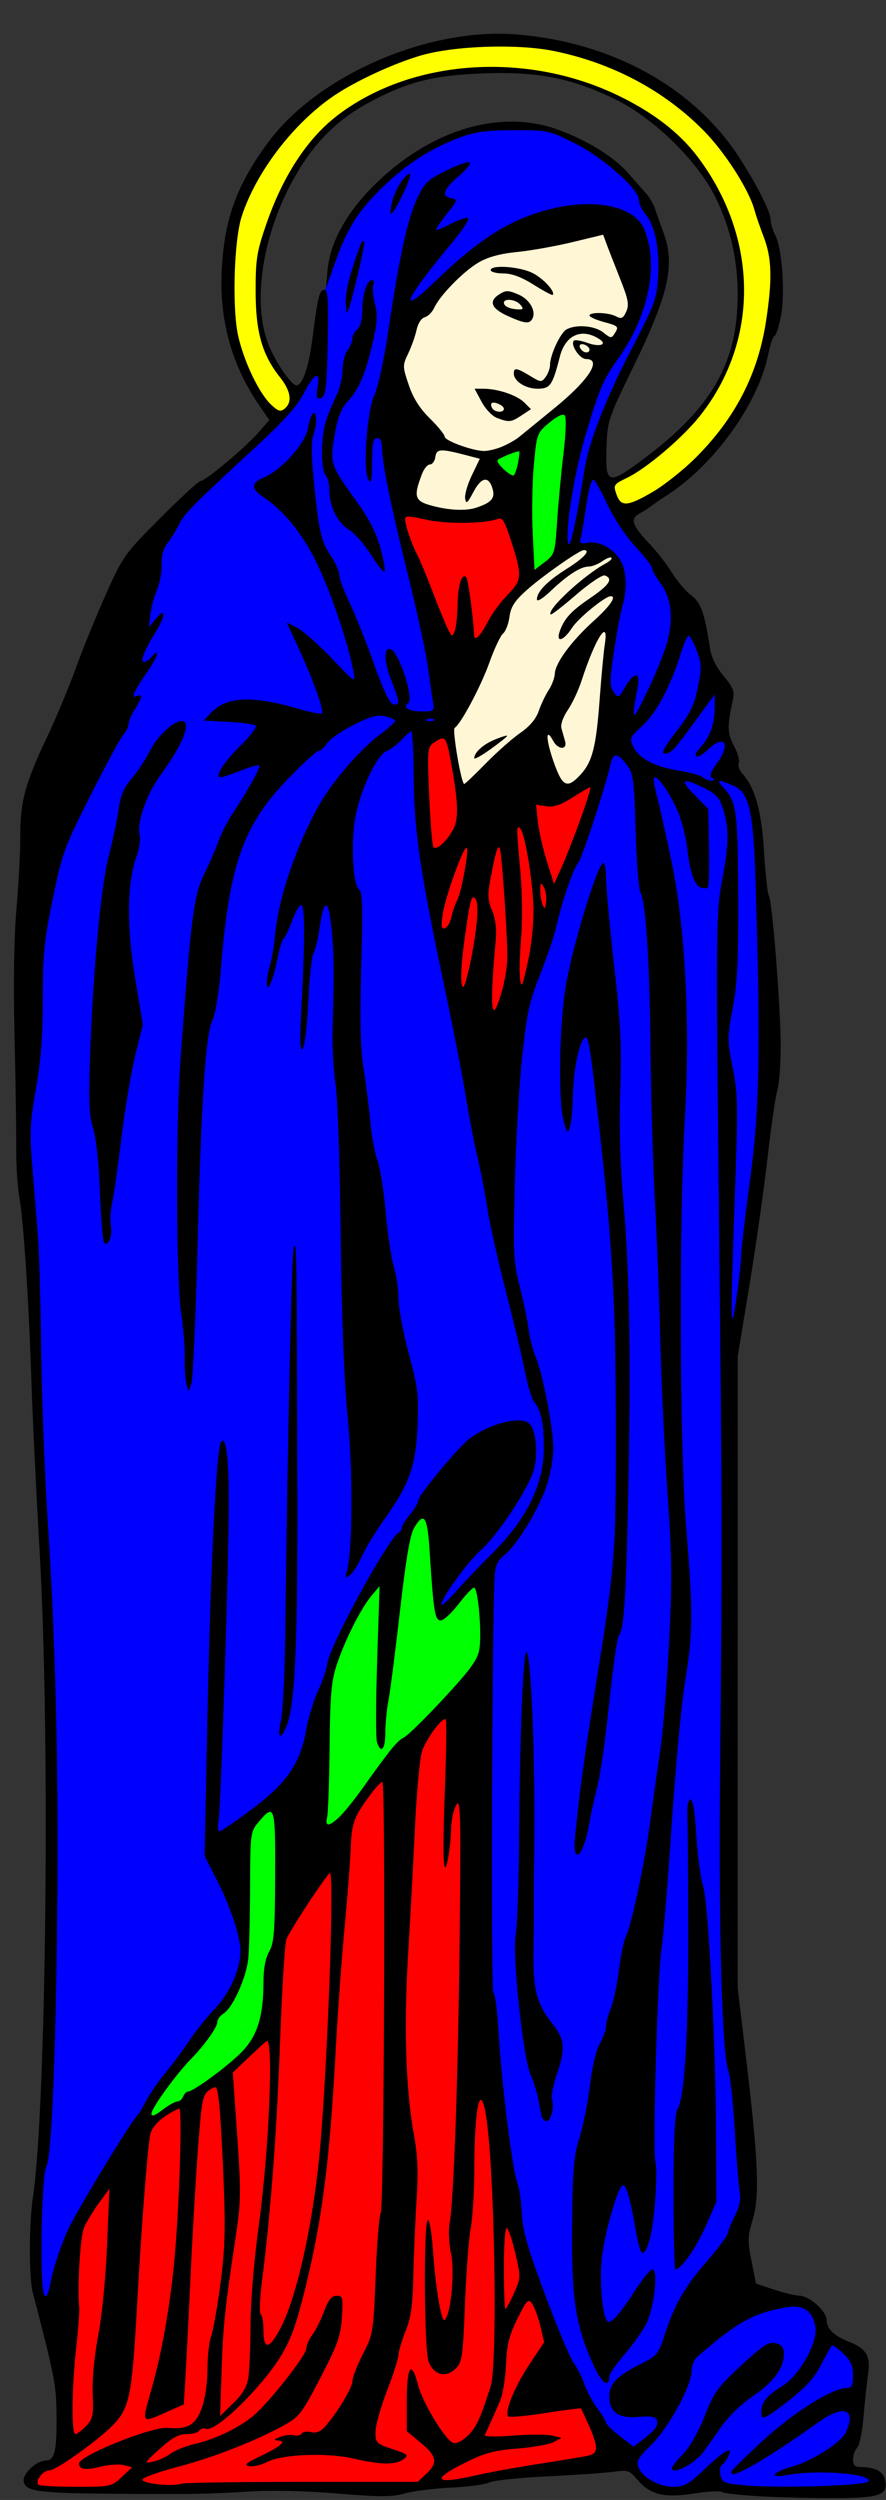
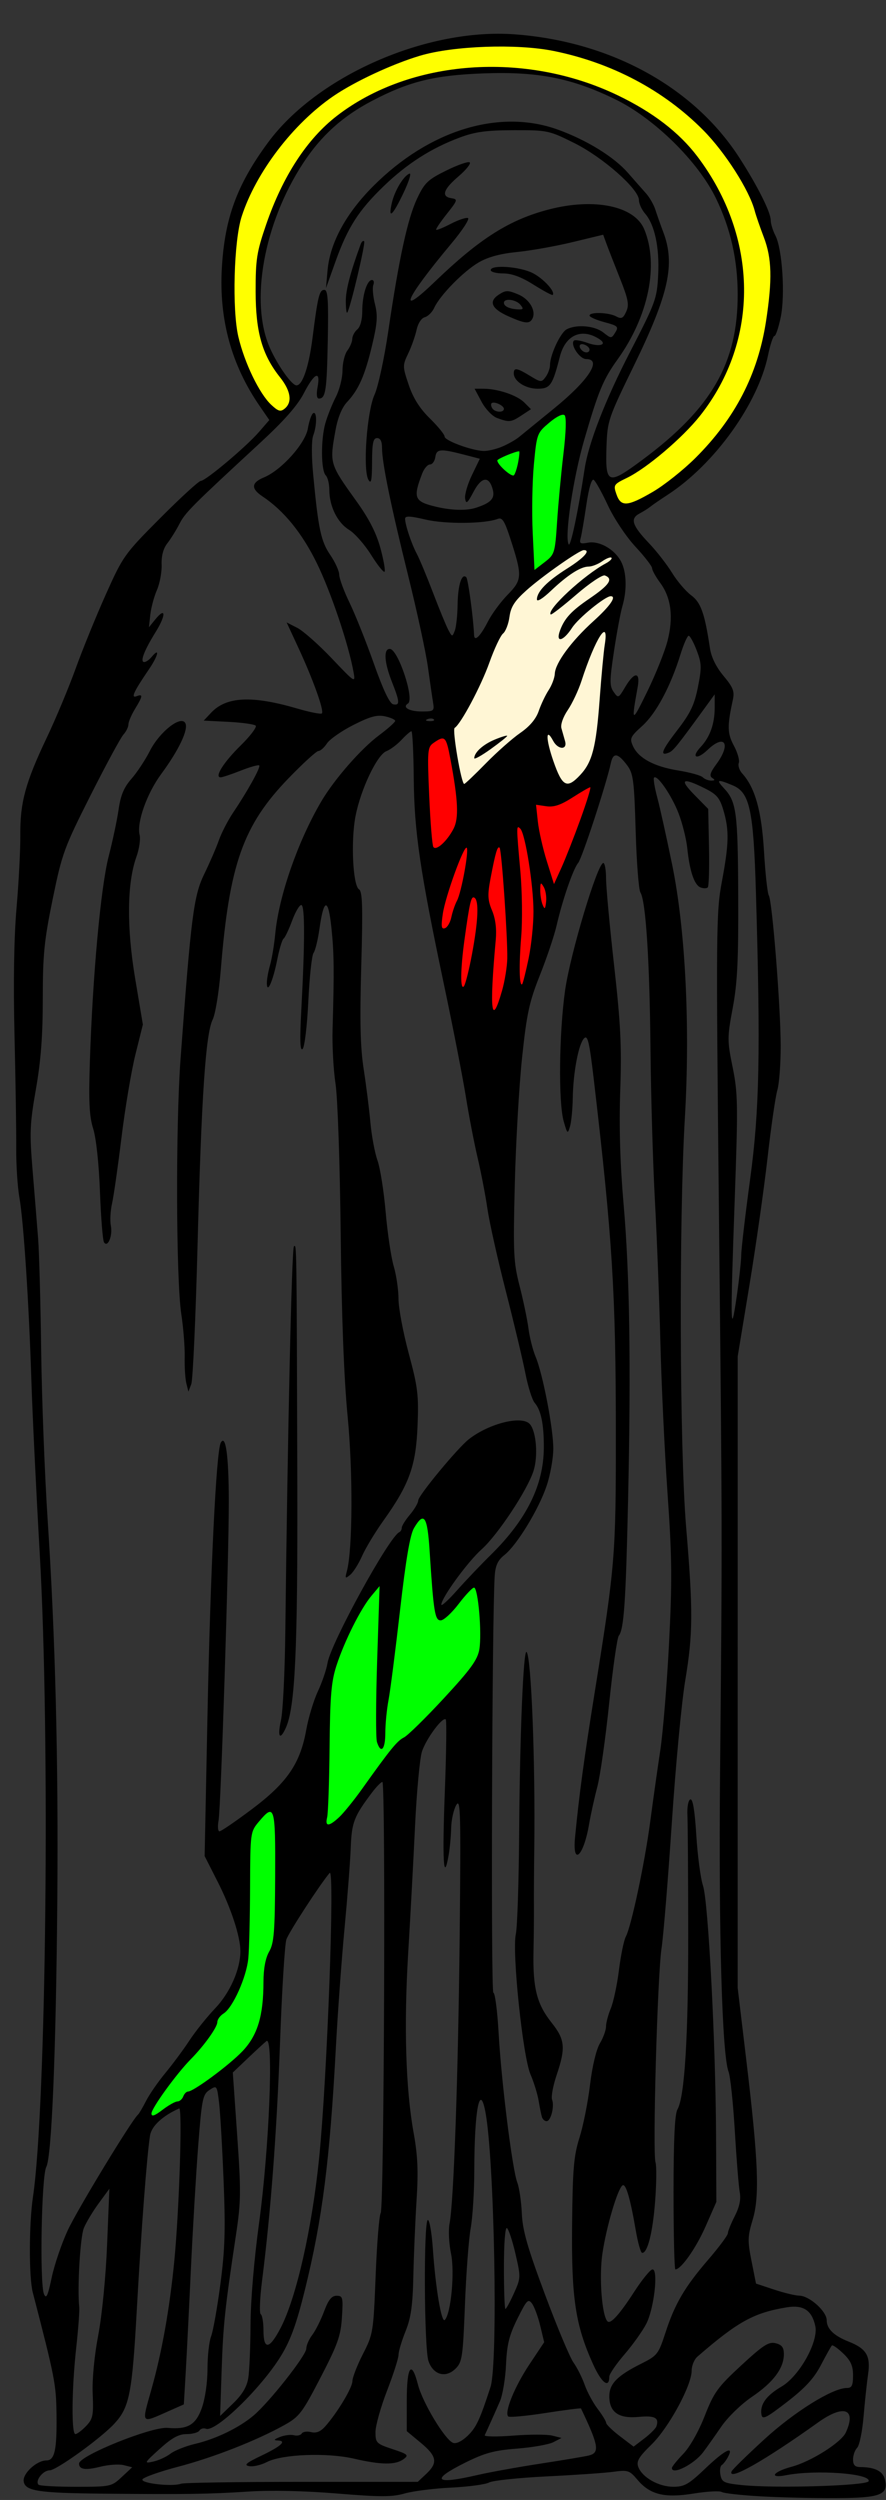
<svg xmlns="http://www.w3.org/2000/svg" version="1.1" viewBox="0 0 269 759">
  <rect x="0" y="0" width="269" height="759" fill="#333333" stroke="none" />
-   <path d="m145.85 510.67-14.633 12.964-17.064 16.716-13.18 18.771-9.114 16.275-5.9 12.251-2.215 14.044-1.418 14.042-8.083 7.772-7.411 8.208-10.056 6.612-6.425 3.086-9.928 5.856-14.033 22.023-9.129 32.487 2.48 23.572-1.611 19.358-3.635 4.253-5.461 3.614 0.93 2.496 6.941 1.011 26.123-0.207 32.343-0.864 35.946 0.418 30.263-1.725 25.862-3.84 20.354-3.496-10.959-18.26-10.018-23.816-9.157-22.273-4.868-17.688-5.253-45.227-1.122-49.027-0.579-41.553z" fill="#f00" />
  <path d="m135.59 222.15 3.159 12.584 2.393 8.659 25.655-1.833 14.874-6.843-2.433 10.44-9.585 25.979-8.681 27.291-5.659 15.531-12.205-1.243-6.265-15.891-4.56-17.324-4.841-26.498 0.536-17.647v-10.39z" fill="#f00" />
-   <path d="m120.57 154.41 6.412 20.18 7.824 29.94 10.689-5.588 5.1-7.838 5.029-9.078 4.656-7.428-3.037-19.934-6.644-0.784-9.415 2.945-10.612-1.38z" fill="#f00" />
  <path d="m132.41 457.32 0.552 28.033 0.028 5.905 11.417-11.227 2.458 5.52 0.892 18.049-12.227 15.469-18.891 19.032-10.425 12.747-16.991 22.466-5.164 17.471-1.731 18.566-2.816 9.933-6.807 6.884-8.055 6.524-7.41 4.967-8.639 4.588-6.14 2.819 1.38-5.099 6.848-9.468 11.578-14.713 5.415-7.341 3.983-6.111 2.588-7.084-1.155-12.857 0.137-27.015 9.799-7.863 9.623-8.348 3.911-16.704 4.236-14.239 2.725-9.744 7.288-14.357 6.84-9.222 7.67-14.04z" fill="#0f0" />
-   <path d="m182 68.812-30.777 5.828-15.968 10.236-14.445 18.744 3.125 31.318-0.176 20.704 15.594 1.592 15.037-3.55-2.332-5.976-4.582-6.929 5.41-3.532 18.718-13.348 8.618-8.502 5.663-8.383 7.066-10.862-1.141-14.789z" fill="#fff6d5" />
  <path d="m135.72 220.95 3.496 14.838 1.341 6.031s15.979-14.266 16.805-14.652c0.827-0.386 6.706 4.572 6.706 4.572l5.247 9.372 10.134-4.434 4.338-10.379 0.359-19.026 1.591-16.8 2.282-8.139 0.193-7.523-1.388-5.378-2.755-2.395-5.018-0.955-4.369 0.034-6 4.379-7.717 5.251-5.823 5.866-4.537 8.917-6.303 16.006-6.119 10.102-2.524 5.143z" fill="#fff6d5" />
-   <path d="m133.73 482.62-1.067 4.934 1.92 2.08 7.334-7.19 4.35-3.534 2.219 9.817-0.911 41.479-0.378 27.744-0.098 35.409 2.906 31.782 3.979 30.367 5.58 33.017 9.437 21.808 12.52 25.628 7.263 8.651 4.215 5.634 6.224 5.128 7.952 0.984 9.885-1.672 3.954 1.183 2.978 0.657 34.879 0.61 7.651-2.369-0.555-2.914-5.237-1.999-4.981-1.49 2.747-9.009 2.158-14.19-0.787-9.184-5.812-4.983-5.395-4.509-1.099-4.698-3.531-2.803-4.978-0.522-13.904-3.389 0.438-17.392 1.671-21.078-1.845-25.356-2.639-25.127-0.775-26.674 0.545-19.678-0.159-39.182-0.061-28.773-0.49-49.202 0.16-19.983 0.671-18.409 3.096-10.239 5.363-43.992 2.126-28.921-0.711-41.32-1.719-23.381-1.75-11.135-2.994-6.345-4.624-4.633 0.355-2.79-0.768-7.849-1.589-6.948-1.116-8.189-3.99-8.137-5.058-17.439-7.409 22.801-7.605 13.497-9.416 8.779-2.636 10.956-6.316 18.636-6.115 16.346-5.79 14.587-7.902 20.818-15.94 0.016-7.517-26.231-4.374-32.888-0.648-24.946 6.271-3.752-0.357-11.581-6.76-30.341-7.564-30.382-1.175-22.568 3.655-23.868 9.466-14.075 16.054-12.559 19.636-6.444 16.602-1.809 8.425 6.181 2.58 15.601-6.389 15.099-8.252 13.412-6.157 16.877-1.946 16.897-1.251 14.073 3.794 0.428 3.439-0.689 6.04 1.569 2.753 1.195 1.69 7.693-0.805 10.792-1.8 10.178-2.006 11.974 3.129 8.021 5.129 2.122 3.385-3.192 6.728-16.272 3.827-11.618-1.346-8.539-7.317-11.083-11.896-18.037-3.653-10.931 1.226-7.676 4.835-14.735 4.474-9.175 5.249-9.307 3.043-9.496 1.533-9.273-4.66-16.401-5.249-7.705-9.118-8.416-11.654-6.49-7.968-2.501-9.028-0.619-9.903 1.396-8.873 3.309-8.892 4.463-6.01 4.599-6.793 6.373-4.527 4.867-4.827 6.853-2.252 6.143-2.151 5.685-0.614 4.143-1.438 4.508-3.028 20.123-3.659 8.626-3.135 4.239-4.324 5.138-22.104 19.651-12.446 12.804-9.433 34.224-10.419 34.622-13.288 27.645-7.371 38.036 0.114 31.341-1.5 18.105 1.033 20.894 2.516 31.831 0.432 31.081 2.157 33.894 1.42 40.523 0.502 32.428 0.388 40.121-0.656 34.238-1.604 41.448-1.257 8.862-1.635 21.56 1.458 18.409 3.221 4.199 3.77-16.158 4.177-12.406 9.524-15.371 11.537-19.864 5.171-7.748 6.219-7.342 12.18-16.43 4.526-7.97 1.798-6.199-0.374-6.285-0.711-28.153 3.25-8.285 6.104-4.545 9.893-8.571 6.56-27.109 2.298-8.097 5.407-12.823 8.066-11.005 8.846-15.012 3.78-6.355 3.232-0.114 1.544 9.664z" fill="#00f" stroke-width="2.891" />
  <path d="m147.5 139.87 6.369 8.377 5.721 20.152 0.109 7.991 5.447-3.18 6.291-4.954-1.048-11.107 5.916-35.667-5.768 2.607-6.431 5.749-5.596 5.388z" fill="#0f0" stroke-width="2.891" />
  <path d="m87.983 116.53 1.448 4.16-1.49 3.8-4.389 2.071-3.11-3.247-7.442-12.133-2.766-12.123-1.554-13.251 2.158-15.907 3.428-11.902 7.454-11.524 7.129-9.164 13.886-10.62 7.728-4.508 10.296-4.239 14.885-4.794 14.176-0.883 17.973 1.486 11.225 3.58 15.486 5.648 12.117 8.325 14.786 14.64 9.602 16.845 4.295 13.442 0.222 13.29-1.577 10.79-2.909 11.366-10.098 17.782-7.749 10.166-11.8 9.128-10.8 7.766-4.26-4.346-1.714-4.645 3.321-2.439 12.593-8.506 7.269-6.541 7.24-8.853 4.715-7.321 1.769-5.451 2.677-9.127 0.655-9.693-0.696-11.741-4.016-14.236-11.792-18.547-8.866-8.241-9.43-5.605-6.002-3.047-8.277-3.185-7.187-1.846-14.655-1.967-11.528 0.509-9.456 1.138-9.563 2.229-9.01 3.741-8.145 4.664-8.902 7.244-5.584 7.324-4.149 7.22-4.133 9.157-3.249 9.258-1.311 7.945-0.477 6.712 0.179 7.547 1.752 8.1 2.992 6.717 3.533 5.435z" fill="#ff0" stroke-width="2.891" />
  <path d="m230.89 757.9c-5.834-0.331-11.129-0.925-11.768-1.32s-4.473-0.183-8.522 0.47c-8.862 1.43-13.252 0.347-17.09-4.214-2.373-2.82-2.882-2.987-7.283-2.389-2.602 0.354-11.706 0.984-20.231 1.4s-16.4 1.248-17.5 1.847-6.275 1.298-11.5 1.552-11.581 1.055-14.124 1.782c-3.825 1.093-7.37 1.095-20.5 0.015-9.824-0.808-20.069-1.036-26.876-0.597-12.164 0.784-18.922 0.883-44 0.641-19.994-0.193-23.874-0.793-24.304-3.756-0.343-2.365 3.96-6.328 6.872-6.328 2.546 0 3.232-3.098 3.097-13.983-0.114-9.171-0.505-11.178-7.208-37.017-1.196-4.609-1.166-20.819 0.053-29 4.051-27.179 5.245-139.77 2.07-195.17-1.082-18.884-2.223-42.434-2.535-52.334-0.753-23.91-2.366-48.616-3.648-55.903-0.572-3.247-1.006-9.997-0.966-15s-0.194-20.347-0.519-34.097c-0.384-16.233-0.167-29.897 0.621-38.965 0.667-7.681 1.179-17.581 1.137-22-0.093-9.86 1.557-15.938 8.019-29.535 2.744-5.775 6.694-15.225 8.777-21 2.083-5.775 6.204-15.9 9.158-22.5 5.234-11.694 5.657-12.287 16.571-23.25 6.16-6.188 11.688-11.25 12.284-11.25 1.456 0 13.742-10.333 17.659-14.853l3.136-3.618-2.948-4.285c-8.547-12.423-12.335-26.206-11.472-41.744 0.845-15.218 4.594-25.435 14.031-38.24 14.917-20.242 48.143-34.809 74.886-32.833 29.158 2.155 54.381 16.003 68.199 37.442 5.517 8.561 9.532 16.557 9.532 18.984 0 1.055 0.639 3.151 1.421 4.657 2.097 4.043 3.01 18.097 1.613 24.828-0.647 3.115-1.504 5.663-1.905 5.663-0.401 0-1.264 2.589-1.917 5.754-3.06 14.814-16.263 33.191-30.519 42.478-2.306 1.502-4.671 3.129-5.256 3.615-0.585 0.486-2.069 1.421-3.298 2.079-2.903 1.554-2.231 3.601 2.984 9.083 2.242 2.357 5.356 6.366 6.921 8.909 1.565 2.543 4.17 5.604 5.788 6.8 2.955 2.185 4.138 5.507 5.711 16.045 0.413 2.763 1.866 5.735 4.132 8.447 2.915 3.49 3.385 4.69 2.833 7.237-1.749 8.053-1.7 10.202 0.315 13.962 1.119 2.088 1.787 4.442 1.484 5.231-0.303 0.789 0.162 2.221 1.033 3.184 3.927 4.339 5.888 11.352 6.622 23.682 0.399 6.699 1.056 12.716 1.462 13.372 1.053 1.703 3.586 33.766 3.605 45.623 9e-3 5.5-0.45 11.575-1.021 13.5-0.57 1.925-1.911 11.19-2.979 20.59s-3.542 26.787-5.496 38.64l-3.553 21.551-0.012 191.72 2.627 22c3.656 30.611 4.081 41.307 1.926 48.427-1.531 5.057-1.569 6.396-0.35 12.522l1.365 6.859 5.481 1.818c3.015 1 6.459 1.831 7.655 1.846 3.074 0.04 8.327 4.747 8.327 7.462 0 2.605 2.163 4.708 6.678 6.493 5.356 2.117 6.688 4.33 5.898 9.799-0.379 2.626-1.003 8.466-1.385 12.977-0.382 4.511-1.257 8.764-1.943 9.45-0.685 0.686-1.247 2.283-1.247 3.548 0 1.714 0.573 2.304 2.25 2.314 4.365 0.026 6.773 1.229 7.391 3.691 1.189 4.736-1.246 5.675-14.869 5.739-6.749 0.032-17.045-0.214-22.878-0.545zm-193.93-5.862 3.173-2.964-2.588-0.649c-1.423-0.357-4.627-0.136-7.119 0.491-4.482 1.129-6.428 0.839-6.428-0.958 0-2.393 22.043-11.278 26.897-10.841 6.069 0.547 8.557-0.899 10.379-6.029 1.01-2.844 1.724-7.774 1.724-11.905 0-3.878 0.493-8.318 1.096-9.866 0.603-1.548 1.869-8.665 2.813-15.815 1.391-10.532 1.576-16.512 0.976-31.5-0.407-10.175-1.029-20.852-1.382-23.728-0.631-5.143-0.677-5.204-2.884-3.758-2.063 1.352-2.338 2.694-3.427 16.728-0.651 8.392-1.657 25.383-2.236 37.758s-1.297 26.66-1.597 31.744l-0.545 9.244-4.318 1.91c-8.931 3.95-8.57 4.39-5.467-6.667 3.155-11.24 5.481-24.324 6.885-38.732 1.509-15.484 2.514-46.823 1.487-46.368-5.019 2.225-8.393 5.352-8.845 8.199-0.952 5.996-2.642 28.217-4.009 52.739-1.436 25.745-2.233 29.797-6.845 34.784-4.088 4.42-17.569 14.146-19.608 14.146-2.054 0-4.548 3.212-3.392 4.369 0.347 0.347 5.459 0.631 11.359 0.631 10.51 0 10.792-0.06 13.901-2.964zm54.71 1.462 35.172-2e-3 2.578-2.422c3.591-3.373 3.239-5.359-1.672-9.436l-4.25-3.528v-9.215c0-10.486 1.435-12.573 3.393-4.933 1.407 5.49 8.192 16.75 10.664 17.699 0.941 0.361 2.69-0.482 4.401-2.12 2.633-2.523 3.717-4.83 6.965-14.822 2.336-7.186 1.201-68.878-1.536-83.464-1.726-9.203-3.362-0.63-3.385 17.746-8e-3 6.325-0.501 14.2-1.095 17.5s-1.379 13.75-1.744 23.223c-0.61 15.832-0.838 17.397-2.823 19.381-2.989 2.988-6.776 1.956-8.241-2.247-1.343-3.852-1.515-42.857-0.19-42.857 0.501 0 1.182 3.938 1.513 8.75 0.824 11.954 2.615 22.613 3.628 21.593 1.875-1.889 3.056-14.507 1.886-20.145-0.63-3.037-0.832-7.136-0.447-9.109 1.285-6.596 2.639-45.17 3.076-87.588 0.383-37.205 0.265-41.715-1.031-39.5-0.805 1.375-1.505 4.525-1.556 7-0.051 2.475-0.416 6.3-0.811 8.5-1.499 8.356-1.906 1.244-1.114-19.48 0.452-11.814 0.58-21.714 0.286-22-0.938-0.913-5.97 5.877-7.223 9.747-0.665 2.053-1.614 12.282-2.109 22.732s-1.43 27.775-2.078 38.5c-1.33 22.033-0.748 41.248 1.649 54.5 1.253 6.925 1.46 11.651 0.898 20.5-0.402 6.325-0.842 16.675-0.978 23-0.193 8.983-0.713 12.657-2.373 16.787-1.169 2.908-2.125 6.125-2.125 7.15 0 1.024-1.575 5.941-3.5 10.925s-3.5 10.618-3.5 12.52c0 3.276 0.271 3.547 5.172 5.175 4.746 1.577 5.019 1.83 3.309 3.08-2.427 1.775-6.805 1.722-15.002-0.179-8.159-1.892-21.833-1.362-26.451 1.027-1.74 0.9-4.145 1.463-5.346 1.251-1.723-0.304-0.977-0.961 3.549-3.125 6.193-2.962 7.945-4.575 5.078-4.675-1.342-0.047-1.167-0.32 0.677-1.055 1.367-0.545 3.279-0.784 4.249-0.53 0.97 0.254 2.038 0.017 2.373-0.526 0.336-0.543 1.616-0.735 2.845-0.426 1.54 0.387 2.855-0.132 4.229-1.669 3.683-4.119 8.317-11.812 8.317-13.809 0-1.088 1.431-4.778 3.181-8.2 3.106-6.075 3.197-6.637 3.872-23.86 0.38-9.701 1.073-18.251 1.539-19 1.03-1.654 1.531-130.86 0.507-130.86-0.398 0-1.821 1.454-3.161 3.232-5.464 7.243-6.153 9.033-6.446 16.724-0.158 4.149-1.008 15.194-1.89 24.544-0.881 9.35-2.06 25.55-2.619 36-1.846 34.493-4.108 52.217-9.404 73.685-2.549 10.332-4.32 15.233-7.228 20-5.954 9.763-19.887 23.314-22.816 22.19-0.733-0.281-1.63-0.031-1.993 0.557-0.363 0.587-2.108 1.068-3.878 1.068-2.412 0-4.464 1.128-8.191 4.505-4.747 4.3-4.837 4.475-1.973 3.848 1.65-0.361 4.018-1.445 5.262-2.408s4.619-2.306 7.5-2.984c6.308-1.486 13.289-4.87 17.696-8.578 4.784-4.025 16.043-18.305 16.043-20.348 0-0.971 0.816-2.838 1.813-4.15 0.997-1.312 2.609-4.522 3.583-7.135 1.315-3.53 2.292-4.75 3.803-4.75 1.88 0 2.002 0.494 1.617 6.547-0.358 5.628-1.268 8.191-6.477 18.25-5.561 10.739-6.463 11.928-10.95 14.43-8.483 4.731-21.521 9.847-32.333 12.688-5.744 1.509-10.611 3.246-10.815 3.86-0.404 1.212 9.146 2.253 11.758 1.282 0.825-0.307 17.327-0.559 36.672-0.56zm122.41-3.998c5.947-5.672 8.881-7.175 6.944-3.556-0.572 1.069-1.428 2.184-1.901 2.476-0.473 0.292-0.649 1.637-0.391 2.987 0.421 2.201 1.106 2.52 6.616 3.082 10.231 1.043 37.922 0.19 38.378-1.182 0.784-2.358-16.089-3.577-25.118-1.815-5.312 1.036-3.935-1.063 1.679-2.559 5.953-1.587 15.14-7.391 16.531-10.445 3.286-7.212-0.64-8.609-8.464-3.011-16.264 11.636-27.482 17.983-26.24 14.845 0.209-0.528 4.655-4.882 9.88-9.675 9.19-8.43 20.783-15.647 25.134-15.647 1.495 0 1.866-0.758 1.866-3.813 0-2.928-0.694-4.478-2.99-6.677-1.644-1.575-3.193-2.66-3.443-2.411-0.249 0.249-1.74 2.916-3.312 5.927-2.127 4.072-4.767 6.946-10.307 11.221-6.405 4.942-7.492 5.474-7.761 3.802-0.489-3.038 1.477-5.767 6.108-8.481 5.436-3.186 11.278-13.678 10.242-18.396-1.053-4.793-3.675-6.491-8.725-5.651-9.965 1.659-14.786 4.324-27.062 14.963-0.963 0.834-1.75 2.75-1.75 4.258 0 4.519-6.961 17.325-12.197 22.438-3.883 3.792-4.643 5.08-4.01 6.79 1.172 3.169 6.191 6.016 10.617 6.024 3.377 6e-3 4.695-0.742 9.676-5.493zm-10.085-0.208c0-0.389 1.537-2.302 3.416-4.25 2.02-2.094 4.695-6.812 6.545-11.542 2.816-7.2 3.925-8.735 11.092-15.356 6.704-6.193 8.357-7.257 10.455-6.731 1.896 0.476 2.491 1.278 2.488 3.356-6e-3 4.232-3.215 8.522-9.629 12.873-3.318 2.251-7.388 6.197-9.367 9.084-1.925 2.808-4.4 6.302-5.5 7.766-2.767 3.681-9.5 7.083-9.5 4.8zm-59 2.126c3.575-0.831 12.125-2.377 19-3.436s13.512-2.171 14.75-2.473c3.407-0.83 3.051-3-2.344-14.291-0.074-0.155-4.936 0.467-10.806 1.381s-10.952 1.381-11.296 1.038c-1.231-1.231 1.936-9.022 6.388-15.717l4.533-6.816-1.192-4.971c-0.656-2.734-1.776-5.769-2.489-6.744-1.165-1.593-1.616-1.131-4.429 4.54-2.508 5.055-3.201 7.841-3.475 13.98-0.189 4.217-1.022 9.225-1.85 11.129-1.421 3.266-3.747 8.451-4.617 10.296-0.216 0.459 3.679 0.515 8.655 0.126s10.314-0.388 11.861 2e-3l2.812 0.71-2.5 1.286c-1.375 0.707-6.325 1.583-11 1.945-6.949 0.539-9.823 1.317-15.75 4.265-10.72 5.332-9.274 6.778 3.75 3.75zm54.294-14.742c0.918-2.624-0.461-3.366-5.371-2.895-6.068 0.583-8.923-1.421-8.923-6.262 0-3.786 2.413-6.255 9.659-9.88 4.914-2.458 5.263-2.902 7.364-9.36 2.876-8.844 5.846-13.913 13.063-22.298 3.253-3.78 5.915-7.365 5.915-7.967 0-0.602 0.942-2.94 2.093-5.196 1.421-2.786 1.906-5.099 1.511-7.21-0.32-1.71-0.995-10.083-1.5-18.608-0.506-8.525-1.362-16.64-1.904-18.033-1.964-5.052-3.028-42.375-2.579-90.467 0.679-72.622 0.678-72.682-0.342-170.5-0.895-85.802-0.849-91.008 0.889-100.29 2.17-11.585 2.258-15.674 0.471-21.715-1.123-3.794-2.022-4.844-5.735-6.691-6.769-3.368-7.745-2.742-3.1 1.991l4.22 4.3 0.238 11.604c0.131 6.382-0.035 11.883-0.369 12.224-0.334 0.341-1.325 0.344-2.202 8e-3 -1.876-0.72-3.308-4.971-4.026-11.946-0.283-2.756-1.461-7.481-2.617-10.5-2.084-5.442-6.492-11.879-7.468-10.904-0.279 0.279 0.152 2.962 0.957 5.961 0.806 2.999 2.848 12.204 4.539 20.454 4.034 19.684 5.502 48.984 3.857 77-1.805 30.747-1.592 100.41 0.38 124 2.15 25.732 2.109 32.417-0.292 46.887-1.085 6.538-2.904 25.888-4.042 43-1.138 17.112-2.543 34.263-3.122 38.113-1.244 8.272-2.761 62.103-1.832 65 0.353 1.1 0.298 6.443-0.122 11.873-0.732 9.472-2.277 15.627-3.923 15.627-0.427 0-1.295-3.038-1.93-6.75-1.668-9.755-3.02-14.387-4.02-13.769-1.48 0.914-4.936 12.601-6.129 20.724-1.046 7.117-0.161 18.87 1.549 20.579 0.925 0.925 3.652-2.093 8.095-8.962 2.427-3.752 4.934-6.822 5.571-6.822 1.838 0 0.465 11.947-1.9 16.529-1.127 2.184-4.112 6.37-6.633 9.302s-4.583 5.943-4.583 6.691c0 3.755-2.345 1.991-4.914-3.696-5.378-11.907-6.609-20.06-6.387-42.326 0.169-17.014 0.505-20.97 2.249-26.5 1.128-3.575 2.564-10.775 3.192-16 0.679-5.651 1.895-10.763 3.001-12.618 1.022-1.715 1.859-4.022 1.859-5.128s0.652-3.571 1.45-5.479c0.797-1.908 1.911-7.146 2.474-11.64s1.498-9.055 2.077-10.137c1.669-3.119 5.768-22.432 7.428-34.998 0.835-6.325 2.2-16 3.033-21.5s2.034-20.152 2.67-32.56c0.976-19.068 0.907-26.111-0.452-45.5-0.884-12.617-1.863-33.29-2.176-45.94s-1.06-32-1.66-43c-0.6-11-1.204-31.7-1.342-46-0.259-26.884-1.425-44.992-3.06-47.536-0.518-0.805-1.166-9.195-1.441-18.644-0.446-15.334-0.721-17.476-2.561-19.937-2.85-3.812-4.26-4.012-4.976-0.704-1.412 6.517-8.754 28.94-9.929 30.321-1.504 1.769-4.764 11.234-6.544 19-0.693 3.025-2.961 9.775-5.04 15-3.254 8.178-4.009 11.657-5.428 25-0.906 8.525-1.906 25.85-2.221 38.5-0.525 21.039-0.399 23.682 1.476 31 1.127 4.4 2.335 10.204 2.685 12.897 0.35 2.693 1.317 6.518 2.15 8.5 2.183 5.194 5.37 21.71 5.38 27.884 5e-3 2.905-0.909 8.007-2.031 11.339-2.408 7.148-9.032 18.003-12.797 20.971-1.987 1.566-2.737 3.154-2.954 6.254-0.831 11.877-1.208 126.65-0.416 126.65 0.499 0 1.217 5.513 1.596 12.25 0.836 14.845 4.156 41.431 5.667 45.382 0.603 1.577 1.222 5.793 1.375 9.368 0.22 5.131 1.691 10.291 6.986 24.5 3.689 9.9 7.605 19.254 8.702 20.787s2.626 4.578 3.398 6.766c0.772 2.188 2.546 5.476 3.942 7.307 1.396 1.831 2.556 3.736 2.576 4.234 0.021 0.498 1.905 2.327 4.187 4.064l4.149 3.159 3.255-2.482c1.79-1.365 3.44-3.012 3.666-3.659zm5.206-70.926c0-16.012 0.367-23.888 1.178-25.299 2.202-3.831 3.308-21.877 3.277-53.451-0.017-17.325-0.126-33.484-0.243-35.908-0.121-2.508 0.265-4.571 0.894-4.785 0.738-0.252 1.339 3.37 1.808 10.908 0.386 6.207 1.301 13.085 2.031 15.285 1.606 4.833 3.841 47.656 3.966 76l0.089 20-3.292 7.489c-2.87 6.53-7.426 13.012-9.145 13.011-0.31-1.2e-4 -0.563-10.463-0.563-23.25zm-39.953-23c-0.215-0.688-0.668-2.918-1.006-4.957s-1.45-5.639-2.471-8c-2.331-5.392-5.651-37.199-4.449-42.618 0.448-2.021 0.899-15.824 1.001-30.674 0.203-29.601 1.285-55.925 2.258-54.957 1.42 1.413 2.671 33.24 2.338 59.457-0.087 6.875-0.136 14.75-0.108 17.5 0.028 2.75-0.03 9.061-0.129 14.024-0.222 11.109 1.007 15.922 5.51 21.587 4.063 5.112 4.301 7.599 1.518 15.863-1.095 3.251-1.722 6.612-1.392 7.471 0.782 2.037-0.368 6.556-1.667 6.556-0.557 0-1.188-0.562-1.403-1.25zm10.055-85c1.245-12.882 2.712-23.71 5.93-43.752 6.25-38.926 6.47-41.617 6.453-78.934-0.019-42.615-1.025-58.798-6.641-106.86-1.383-11.833-1.898-14.073-2.989-12.982-1.685 1.685-3.326 10.316-3.454 18.169-0.055 3.362-0.432 7.239-0.839 8.614-0.7 2.365-0.802 2.285-1.895-1.5-1.651-5.715-1.436-26.718 0.406-39.818 1.554-11.047 9.85-38.682 11.613-38.682 0.448 0 0.82 2.138 0.827 4.75 7e-3 2.612 1.104 14.457 2.438 26.32 1.992 17.714 2.325 24.507 1.867 38-0.377 11.075-0.047 22.297 1.01 34.43 1.859 21.323 2.278 48.916 1.367 90-0.684 30.86-1.255 39.177-2.823 41.122-0.497 0.617-1.809 9.842-2.916 20.5s-2.728 22.078-3.602 25.378-2.003 8.421-2.506 11.38c-1.659 9.748-5.118 12.901-4.246 3.87zm-148.48 178.83c2.085-2.166 2.3-3.205 2.026-9.778-0.186-4.448 0.48-11.492 1.684-17.826 1.146-6.03 2.286-17.683 2.688-27.472l0.697-17-3.221 4.396c-1.771 2.418-3.804 5.793-4.518 7.5-1.124 2.69-2.036 18.238-1.413 24.104 0.117 1.1-0.3 6.66-0.927 12.356-1.362 12.381-1.49 26.144-0.244 26.144 0.492 0 1.945-1.091 3.228-2.424zm49.271-14.637c0.341-2.132 0.644-9.403 0.673-16.157 0.032-7.301 1.08-19.784 2.585-30.781 3.088-22.567 4.487-57.191 2.235-55.32-0.763 0.634-3.37 3.039-5.793 5.345l-4.406 4.193 1.329 19.025c1.193 17.077 1.158 20.164-0.345 30.141-3.385 22.472-3.909 27.398-4.37 41.116l-0.47 14 3.971-3.843c2.79-2.7 4.155-4.995 4.591-7.719zm9.829-15.191c4.775-9.202 9.547-30.321 11.693-51.748 2.427-24.23 4.785-88.234 3.181-86.378-2.81 3.252-12.42 18.028-13.146 20.212-0.487 1.466-1.351 15.491-1.92 31.166-0.996 27.435-2.818 51.617-5.447 72.296-0.685 5.388-0.872 10.027-0.415 10.309s0.831 2.512 0.831 4.954c0 6.011 1.831 5.726 5.223-0.811zm70.822-10.498c2.093-4.651 2.103-4.902 0.463-11.993-0.921-3.983-2.087-7.497-2.591-7.809-0.537-0.332-0.916 4.638-0.916 11.993 0 6.907 0.204 12.559 0.453 12.559 0.249 0 1.415-2.138 2.591-4.75zm-135.48-19.106c2.864-6.198 19.473-33.544 21.345-35.144 0.322-0.275 1.415-2.134 2.429-4.132 1.014-1.998 3.657-5.823 5.873-8.5 2.216-2.677 5.504-7.118 7.307-9.868 1.803-2.75 5.338-7.166 7.856-9.812 4.483-4.712 7.619-11.841 7.619-17.32 0-4.383-2.827-13.049-6.823-20.919l-4.036-7.948 0.861-42.5c0.895-44.203 2.659-80.427 4.04-82.986 1.48-2.741 2.413 3.961 2.436 17.486 0.03 17.735-2.387 93.222-3.114 97.25-0.323 1.788-0.193 3.25 0.287 3.25s4.918-3.038 9.861-6.75c10.667-8.012 14.651-13.823 16.471-24.024 0.66-3.699 2.252-8.976 3.539-11.726 1.286-2.75 2.601-6.609 2.921-8.576 0.983-6.032 18.732-38.391 21.807-39.758 0.412-0.183 0.75-0.793 0.75-1.356s1.125-2.359 2.5-3.993c1.375-1.634 2.5-3.57 2.5-4.301 0-1.459 11.985-15.94 15.38-18.583 6.249-4.865 16.243-7.298 18.55-4.517 1.939 2.337 2.486 9.788 1.042 14.216-1.922 5.895-10.869 19.394-15.744 23.755-4.264 3.814-12.228 14.751-12.228 16.793 0 0.571 2.138-1.374 4.75-4.321 2.612-2.947 7.262-7.833 10.331-10.858 10.78-10.623 15.956-21.057 16.04-32.332 0.053-7.161-0.824-11.514-2.775-13.768-0.762-0.88-2.036-4.93-2.831-9-0.795-4.07-3.469-15.302-5.942-24.961s-4.984-20.909-5.58-25c-0.596-4.091-1.932-11.039-2.969-15.439s-2.641-12.725-3.565-18.5c-0.924-5.775-3.866-20.868-6.539-33.541-7.389-35.039-9.146-46.99-9.291-63.203-0.07-7.834-0.387-14.246-0.704-14.25-0.317-4e-3 -1.667 1.166-3 2.599-1.333 1.433-3.402 2.984-4.598 3.446-2.815 1.088-7.785 11.535-9.373 19.703-1.463 7.526-0.815 21.095 1.064 22.256 1.042 0.644 1.178 5.34 0.674 23.283-0.472 16.795-0.284 24.717 0.743 31.341 0.756 4.876 1.673 12.156 2.037 16.179 0.364 4.022 1.332 9.197 2.15 11.5 0.818 2.303 1.936 9.361 2.483 15.686s1.648 13.719 2.445 16.432c0.798 2.712 1.45 7.175 1.45 9.917 0 2.742 1.396 10.183 3.103 16.535 2.776 10.331 3.058 12.661 2.677 22.083-0.49 12.094-2.511 17.699-10.344 28.675-2.512 3.52-5.433 8.356-6.49 10.747-1.058 2.391-2.681 4.969-3.608 5.729-1.518 1.245-1.618 1.134-1.01-1.118 1.753-6.49 1.867-30.04 0.228-47-1.116-11.541-1.833-30.439-2.108-55.5-0.234-21.352-0.921-41.286-1.569-45.5-0.634-4.125-1.036-11.55-0.894-16.5 0.514-17.896 0.454-23.133-0.354-30.855-0.956-9.139-2.304-9.035-3.62 0.278-0.483 3.417-1.297 6.744-1.808 7.394-0.512 0.65-1.223 7.242-1.581 14.647-0.363 7.499-1.132 13.923-1.736 14.5-0.78 0.744-0.889-2.631-0.387-11.978 1.088-20.262 1.099-31.43 0.033-31.722-0.533-0.146-1.801 1.978-2.819 4.719-1.018 2.741-2.194 5.216-2.614 5.5s-1.278 3.124-1.907 6.311c-1.29 6.537-3.109 10.679-3.162 7.198-0.017-1.104 0.422-3.579 0.975-5.5 0.553-1.921 1.262-6.193 1.575-9.493 1.087-11.45 6.843-28.014 13.942-40.129 3.925-6.698 12.044-16.009 17.531-20.106 2.72-2.031 4.946-4.011 4.946-4.4s-1.393-1.013-3.096-1.387c-2.407-0.529-4.548 0.057-9.612 2.627-3.584 1.819-7.192 4.339-8.018 5.601-0.826 1.261-1.988 2.293-2.581 2.293s-4.704 3.755-9.135 8.345c-13.744 14.236-17.908 26.012-20.505 57.99-0.549 6.765-1.653 13.566-2.467 15.203-2.141 4.304-3.43 23.558-4.598 68.682-0.566 21.846-1.421 40.746-1.9 42l-0.871 2.28-0.624-2.5c-0.343-1.375-0.571-4.975-0.506-8 0.065-3.025-0.397-8.875-1.026-13-1.597-10.465-1.737-57.091-0.233-77.5 3.189-43.284 3.993-49.566 7.188-56.119 1.64-3.365 3.64-7.983 4.444-10.261 0.804-2.278 2.746-6.05 4.316-8.381 4.418-6.56 8.451-13.847 7.944-14.354-0.252-0.252-2.783 0.458-5.625 1.579s-5.586 2.037-6.098 2.037c-1.974 0 0.892-4.564 6.051-9.636 2.954-2.904 5.022-5.629 4.595-6.056-0.427-0.427-4.152-0.946-8.277-1.155l-7.501-0.379 2.253-2.398c4.623-4.921 12.397-5.289 26.229-1.239 3.765 1.102 7.095 1.756 7.399 1.451 0.743-0.743-2.688-10.33-7.106-19.855l-3.603-7.766 3.232 1.651c1.778 0.908 6.489 5.078 10.47 9.267 7.129 7.501 7.228 7.563 6.605 4.116-1.524-8.433-6.851-24.244-11.099-32.944-4.492-9.199-10.045-16.031-16.542-20.352-3.548-2.36-3.414-4.165 0.424-5.755 5.346-2.215 12.586-10.282 13.365-14.894 0.376-2.224 1.094-4.297 1.596-4.607 1.173-0.725 1.183 3.714 0.014 6.788-0.53 1.395-0.533 6.24-0.008 11.815 1.561 16.553 2.351 20.273 5.189 24.433 1.494 2.19 2.717 4.89 2.718 6 4.3e-4 1.11 1.416 4.943 3.145 8.518 1.729 3.575 5.052 11.9 7.383 18.5 2.801 7.929 4.787 12.11 5.855 12.323 2.099 0.42 2.038-0.679-0.384-6.823-2.322-5.892-2.59-10-0.652-10 2.493 0 7.597 15.298 5.531 16.575-1.847 1.142 0.352 2.425 4.155 2.425 3.716 0 3.893-0.14 3.457-2.75-0.252-1.512-0.956-6.35-1.563-10.75-0.607-4.4-3.278-16.775-5.935-27.5-5.349-21.593-7.994-34.504-7.994-39.02 0-1.982-0.502-2.98-1.5-2.98-1.193 0-1.506 1.486-1.53 7.25-0.024 5.637-0.268 6.841-1.1 5.41-1.746-3.004-0.47-20.745 1.859-25.844 1.091-2.387 2.957-11.022 4.176-19.317 3.231-21.987 5.88-34.17 8.751-40.238 2.267-4.793 3.24-5.723 8.912-8.52 3.502-1.727 6.685-2.823 7.072-2.435s-1.173 2.312-3.468 4.277c-4.597 3.935-5.281 6.108-2.077 6.596 1.964 0.299 1.873 0.6-1.449 4.787-1.95 2.457-3.397 4.616-3.216 4.797 0.181 0.181 2.174-0.633 4.428-1.808 2.255-1.175 4.606-1.968 5.224-1.762 0.619 0.206-1.659 3.706-5.061 7.778-14.143 16.927-16.644 22.77-4.918 11.488 13.598-13.084 22.597-18.774 34.611-21.887 13.767-3.567 25.94-1.036 28.882 6.007 4.521 10.819 1.331 26.427-8.075 39.521-4.367 6.079-5.802 9.533-10.105 24.33-3.404 11.705-6.082 29.684-4.743 31.85 0.568 0.92 2.894-10.112 4.849-22.996 1.181-7.789 6.301-20.943 13.82-35.507 7.724-14.963 8.135-16.088 8.499-23.313 0.421-8.337-1.054-15.251-3.97-18.614-1.029-1.187-1.871-3.036-1.871-4.109 0-3.327-10.901-12.958-19.555-17.278-7.758-3.872-8.191-3.965-18.445-3.941-8.342 0.02-11.719 0.48-16.432 2.238-8.625 3.219-15.979 7.922-23.043 14.737-7.66 7.39-10.954 12.541-14.67 22.941l-2.88 8.059 0.494-5.491c0.75-8.334 5.615-17.259 13.948-25.588 17.011-17.003 38.304-23.481 56.029-17.048 8.774 3.185 16.99 8.264 21.234 13.127 1.92 2.2 4.377 4.989 5.46 6.198 1.083 1.209 2.369 3.459 2.858 5 0.489 1.541 1.569 4.602 2.401 6.802 3.667 9.699 1.682 18.719-8.902 40.446-7.832 16.078-8.08 16.811-8.347 24.638-0.393 11.54 0.391 11.83 10.89 4.03 21.047-15.634 28.988-29.438 28.942-50.312-0.023-10.525-2.18-20.004-6.637-29.173-5.394-11.095-18.611-24.113-30.345-29.886-13.2-6.494-23.594-8.566-40-7.972-15.066 0.545-22.712 2.419-34 8.331-9.04 4.735-15.518 10.599-21.018 19.024-11.91 18.244-16.183 42.087-10.035 55.987 2.352 5.317 6.659 11.388 8.079 11.388 1.848 0 3.767-5.699 4.882-14.5 1.596-12.593 2.067-14.5 3.583-14.5 1.064 0 1.272 3.098 1.036 15.408-0.292 15.249-0.651 17.592-2.697 17.592-0.661 0-0.808-1.301-0.396-3.5 0.977-5.209-0.972-4.335-4.168 1.869-1.918 3.723-5.984 8.342-13.266 15.072-20.87 19.288-22.749 21.173-24.502 24.59-0.979 1.908-2.634 4.564-3.676 5.901-1.24 1.591-1.842 3.839-1.74 6.5 0.085 2.238-0.557 5.702-1.427 7.698-0.87 1.996-1.772 5.357-2.005 7.469l-0.423 3.839 1.911-2.36c3.259-4.024 3.336-1.36 0.112 3.827-3.502 5.634-4.812 9.096-3.441 9.096 0.52 0 1.514-0.686 2.21-1.524 2.622-3.16 2.053-0.441-0.776 3.704-4.635 6.792-5.603 8.895-3.768 8.191 2.008-0.771 1.923-0.074-0.473 3.855-1.098 1.801-1.998 3.914-2 4.695-0.002 0.782-0.69 2.18-1.529 3.107-0.839 0.927-5.337 9.245-9.995 18.484-8.006 15.878-8.635 17.602-11.474 31.465-2.582 12.603-3.005 16.855-3.005 30.215 0 11.259-0.573 18.825-2.077 27.428-1.868 10.687-1.969 13.184-1 24.88 0.592 7.15 1.339 16.375 1.66 20.5s0.741 19.512 0.932 34.194c0.191 14.682 1.083 37.857 1.981 51.5 2.314 35.156 3.271 73.064 2.913 115.31-0.391 46.05-1.705 77.816-3.346 80.882-1.462 2.731-2.051 35.493-0.695 38.618 0.686 1.581 1.174 0.538 2.328-4.984 0.803-3.841 2.996-10.309 4.873-14.372zm64.75-154.89c0.584-2.612 1.175-14.65 1.315-26.75 0.7-60.637 1.946-116.42 2.615-117.08 0.835-0.833 0.825-1.491 1.028 71.085 0.144 51.634-0.658 68.852-3.497 75.083-1.815 3.983-2.594 2.739-1.461-2.333zm-53.736-145.11c-0.381-0.617-0.933-7.537-1.226-15.378-0.316-8.464-1.149-16.215-2.049-19.076-1.192-3.789-1.407-8.169-1.008-20.5 0.843-26.04 3.306-52.904 5.701-62.181 1.207-4.675 2.568-11.104 3.025-14.288 0.617-4.295 1.623-6.69 3.903-9.287 1.69-1.925 4.196-5.716 5.569-8.425 2.951-5.824 9.408-10.918 10.765-8.493 1.052 1.879-1.907 8.144-7.304 15.466-4.361 5.916-7.496 14.755-6.559 18.49 0.321 1.279-0.12 4.286-0.98 6.681-2.85 7.938-2.987 21.342-0.377 36.913l2.344 13.98-2.26 9.099c-1.243 5.005-3.143 16.311-4.221 25.124-1.079 8.814-2.371 17.847-2.871 20.073s-0.666 5.267-0.368 6.758c0.612 3.06-0.96 6.863-2.085 5.043zm81.086-208.71c-1.954-3.124-4.957-6.534-6.672-7.577-3.514-2.137-5.998-7.156-5.998-12.121 0-1.833-0.488-3.82-1.085-4.417-1.457-1.457-1.53-10.856-0.124-15.815 0.624-2.2 2.051-5.783 3.171-7.961s2.037-5.805 2.037-8.059c0-2.254 0.661-4.971 1.468-6.039 0.807-1.068 1.482-2.674 1.5-3.569 0.018-0.895 0.707-2.188 1.532-2.872 0.909-0.754 1.5-2.944 1.5-5.557 0-4.831 1.438-9.443 2.944-9.443 0.546 0 0.731 0.683 0.411 1.518-0.32 0.835-0.095 3.454 0.5 5.82 0.886 3.519 0.726 5.795-0.88 12.519-2.196 9.194-4.067 13.426-7.614 17.223-1.542 1.65-2.796 4.714-3.48 8.5-1.841 10.197-1.854 10.154 6.497 21.793 3.7 5.157 5.909 9.506 7.142 14.06 0.982 3.627 1.542 6.838 1.244 7.135-0.297 0.297-2.14-2.015-4.094-5.14zm-7.67-77.107c0-3.338 1.443-8.816 4.534-17.216 0.282-0.766 0.749-1.157 1.037-0.869 0.512 0.512-4.32 20.844-5.151 21.675-0.231 0.231-0.42-1.385-0.42-3.59zm13.957-29.632c0.844-3.741 3.563-8.293 5.369-8.986 0.663-0.254-0.151 2.381-1.81 5.857-3.335 6.989-4.7 8.189-3.559 3.129zm-65.081 576.31c0.653 0 1.446-0.675 1.763-1.5 0.317-0.825 0.963-1.5 1.437-1.5 1.679 0 12.543-8.038 16.542-12.238 4.591-4.823 6.378-10.72 6.388-21.088 4e-3 -4.01 0.611-7.225 1.731-9.174 1.464-2.546 1.739-5.987 1.817-22.75 0.1-21.476-0.168-22.375-4.966-16.673-2.552 3.033-2.59 3.312-2.649 19.75-0.033 9.17-0.272 18.923-0.53 21.673-0.538 5.727-4.703 15.042-7.51 16.794-1.045 0.653-1.9 1.823-1.9 2.602 0 1.574-3.994 7.154-8.103 11.322-4.307 4.368-11.897 14.852-11.897 16.432 0 1.05 0.926 0.746 3.344-1.099 1.839-1.403 3.878-2.551 4.531-2.551zm49.134-86.326c1.369-1.28 4.515-5.17 6.99-8.645 8.54-11.991 10.599-14.519 12.663-15.548 1.139-0.568 6.604-5.932 12.144-11.921 8.147-8.807 10.2-11.643 10.74-14.837 0.819-4.847-0.38-18.723-1.617-18.723-0.495 0-2.594 2.224-4.665 4.943-2.071 2.719-4.508 4.969-5.417 5-1.796 0.062-2.2-2.447-3.407-21.193-0.676-10.491-1.699-11.97-4.732-6.835-1.201 2.034-2.485 9.599-4.249 25.038-1.39 12.168-2.962 24.418-3.494 27.222s-0.967 7.287-0.967 9.962c0 5.019-1.353 6.477-2.54 2.738-0.371-1.169-0.343-12.298 0.062-24.731l0.737-22.606-2.497 2.981c-3.239 3.866-8.129 13.619-10.571 21.082-1.597 4.879-1.962 9.184-2.116 24.899-0.102 10.45-0.435 20.012-0.739 21.25-0.709 2.883 0.534 2.857 3.674-0.076zm122.05-170.67c0.026-1.925 1.24-12.275 2.698-23 2.845-20.92 3.197-38.445 1.756-87.237-0.738-24.974-1.871-30.179-7.042-32.34-4.665-1.949-5.168-1.796-2.712 0.827 3.86 4.12 4.271 7.186 4.382 32.61 0.085 19.677-0.249 26.549-1.662 34.115-1.686 9.032-1.688 9.877-0.024 18.071 1.59 7.833 1.647 11.34 0.643 39.525-1.382 38.784-1.308 43.022 0.529 30.429 0.762-5.225 1.407-11.075 1.433-13zm-72.604-80.301c0.815-2.86 1.522-7.224 1.571-9.699 0.127-6.41-1.717-33.025-2.33-33.638-0.639-0.639-1.265 1.468-2.731 9.198-0.969 5.107-0.9 6.658 0.439 9.862 1.046 2.503 1.429 5.557 1.121 8.94-1.971 21.688-1.33 26.78 1.931 15.337zm-9.109-11.199c1.87-10.093 2.119-16.095 0.705-16.969-0.99-0.612-1.441 1.31-3.047 12.969-1.2 8.717-1.277 15.209-0.164 13.95 0.462-0.522 1.59-5 2.507-9.95zm17.127 1.628c0.84-3.993 1.519-10.492 1.509-14.444-0.021-8.072-2.493-23.596-3.997-25.1-1.23-1.23-1.23-0.881 0.014 12.915 0.545 6.05 0.656 15.05 0.247 20-0.707 8.535-0.566 15.154 0.303 14.285 0.219-0.219 1.085-3.664 1.925-7.657zm-23.422-12.703c0.331-1.609 1.103-3.857 1.715-4.997 1.324-2.463 3.682-15.314 2.945-16.051-0.833-0.833-6.464 14.697-7.252 20-0.578 3.889-0.449 4.786 0.632 4.425 0.746-0.249 1.628-1.769 1.959-3.378zm28.044-9.15c-0.899-1.544-1.038-1.427-1.064 0.893-0.017 1.468 0.307 3.493 0.72 4.5 0.626 1.53 0.802 1.383 1.064-0.893 0.173-1.498-0.151-3.523-0.72-4.5zm11.134-20.526c1.941-5.362 3.286-9.75 2.988-9.75-0.297 0-2.723 1.4-5.39 3.112-3.581 2.298-5.663 2.992-7.961 2.655l-3.112-0.457 0.551 5.095c0.303 2.802 1.53 8.224 2.727 12.049l2.176 6.954 2.246-4.954c1.236-2.725 3.834-9.341 5.775-14.704zm-38.517 2.842c1.643-3.176 1.399-8.623-0.942-21.092-1.322-7.039-1.677-7.378-5.176-4.927-1.781 1.247-1.866 2.308-1.277 15.933 0.347 8.028 0.912 15.053 1.257 15.611 0.812 1.315 4.16-1.698 6.139-5.525zm9.802-19.842c3.364-3.438 8.073-7.6 10.464-9.25 2.869-1.98 4.774-4.243 5.6-6.655 0.689-2.01 2.046-4.866 3.016-6.346 0.97-1.48 1.808-3.716 1.863-4.97 0.142-3.252 5.026-9.892 11.753-15.98 5.043-4.564 7.108-7.549 5.221-7.549-1.695 0-9.821 6.63-11.721 9.564-2.762 4.265-5.147 4.719-3.615 0.688 1.371-3.607 3.441-5.827 8.906-9.552 6.068-4.137 7.299-5.987 4.657-7.001-0.739-0.283-4.659 2.348-8.711 5.848-4.053 3.5-7.534 6.198-7.737 5.995-1.353-1.353 10.078-11.949 16.735-15.512 1.225-0.656 1.993-1.426 1.706-1.713-0.287-0.287-1.55 0.2-2.808 1.081-1.258 0.881-3.103 1.602-4.1 1.602-2.44 0-6.366 2.522-11.492 7.385-2.512 2.382-4.241 3.435-4.228 2.573 0.036-2.392 3.129-5.539 9.228-9.389 5.089-3.213 7.209-5.574 5-5.566-1.332 4e-3 -12.613 7.917-17.393 12.199-3.619 3.243-4.758 5.019-5.165 8.057-0.287 2.143-1.165 4.425-1.951 5.069-0.786 0.645-2.66 4.634-4.165 8.865-2.538 7.133-8.635 18.593-10.529 19.79-0.8 0.506 2.015 17.017 2.901 17.018 0.247 5e-5 3.201-2.812 6.565-6.25zm-3.513-1.56c0-1.763 2.689-4.202 6.25-5.67 2.062-0.85 3.75-1.357 3.75-1.126 0 0.231-2.25 2.036-5 4.012s-5 3.229-5 2.785zm32.192 5.061c3.654-3.915 4.814-8.445 5.881-22.968 0.517-7.03 1.211-14.469 1.542-16.532 1.382-8.592-2.847-2.028-7.059 10.959-0.929 2.865-2.801 6.846-4.159 8.848-1.442 2.125-2.247 4.431-1.933 5.541 0.295 1.046 0.792 2.802 1.104 3.902 0.777 2.738-2.139 2.669-3.613-0.086-2.304-4.305-2.269-0.589 0.058 6.121 2.715 7.83 4.128 8.557 8.18 4.215zm40.059 0.927c-0.937-0.595-0.624-1.638 1.25-4.179 4.567-6.19 2.588-9.374-2.687-4.321-3.3 3.161-5.114 2.338-2.052-0.931 2.811-3.001 4.237-7.013 4.237-11.92v-4.044l-3.25 4.475c-8.046 11.079-9.333 12.677-10.643 13.217-2.909 1.198-2.228-0.627 2.541-6.805 3.977-5.151 5.185-7.676 6.258-13.074 1.183-5.951 1.142-7.181-0.371-11.142-0.935-2.449-2.031-4.453-2.435-4.453-0.404 0-1.537 2.587-2.518 5.75-2.993 9.65-7.363 17.82-11.56 21.611-3.654 3.301-3.895 3.824-2.836 6.148 1.668 3.662 6.431 6.224 13.76 7.405 3.519 0.567 6.861 1.493 7.426 2.058s1.725 1.021 2.578 1.012c1.148-0.011 1.226-0.221 0.302-0.808zm-84.522-17.781c-0.332-0.332-1.195-0.368-1.917-0.079-0.798 0.319-0.561 0.556 0.604 0.604 1.054 0.043 1.645-0.193 1.312-0.525zm70.937-23.783c1.868-7.236 1.13-13.145-2.207-17.667-1.353-1.834-2.46-3.829-2.46-4.434 0-0.605-2.281-3.555-5.068-6.556-2.832-3.048-6.525-8.593-8.371-12.566-1.817-3.911-3.757-7.392-4.312-7.735-0.616-0.381-1.48 2.583-2.219 7.611-0.665 4.529-1.444 9.084-1.731 10.123-0.442 1.6-0.1 1.807 2.244 1.359 3.432-0.656 8.106 2.024 10.044 5.76 1.663 3.205 1.819 8.615 0.39 13.5-0.562 1.921-1.716 8.102-2.563 13.734-1.343 8.924-1.356 10.505-0.103 12.294 1.405 2.006 1.486 1.972 3.529-1.491 2.747-4.657 4.625-4.678 3.789-0.044-2.003 11.112-1.866 11.184 2.87 1.5 2.555-5.225 5.33-12.149 6.166-15.387zm-54.512-5.931c1.169-2.3 3.883-5.982 6.031-8.182 4.42-4.527 4.462-5.638 0.662-17.317-1.646-5.059-2.383-6.188-3.701-5.669-3.85 1.517-15.867 1.638-21.896 0.222-4.772-1.121-6.25-1.18-6.25-0.251 0 1.825 1.952 7.665 3.559 10.652 0.781 1.45 2.987 6.745 4.903 11.766s4.017 10.125 4.668 11.342c1.151 2.151 1.205 2.158 1.956 0.234 0.425-1.088 0.811-4.678 0.858-7.978 0.084-5.88 1.273-9.615 2.63-8.259 0.558 0.558 2.159 12.418 2.371 17.568 0.088 2.149 1.943 0.33 4.208-4.127zm20.996-30.306c0.357-5.432 1.225-14.724 1.929-20.648 0.787-6.625 0.922-11.118 0.35-11.672-0.558-0.541-2.426 0.366-4.681 2.273-3.682 3.115-3.769 3.351-4.646 12.672-0.492 5.224-0.652 14.569-0.355 20.767l0.539 11.268 3.107-2.392c3.004-2.312 3.129-2.721 3.757-12.268zm-24.65-4.226c4.524-1.471 5.801-2.813 5.15-5.409-1.088-4.337-3.408-4.122-5.864 0.541-1.851 3.513-2.278 3.86-2.559 2.077-0.185-1.177 0.743-4.38 2.064-7.117l2.401-4.976-4.596-1.194c-7.399-1.922-8.558-1.834-8.915 0.678-0.176 1.238-0.909 2.25-1.629 2.25s-1.784 1.238-2.363 2.75c-2.871 7.488-2.417 8.533 4.39 10.13 4.602 1.079 9.12 1.182 11.922 0.271zm53.696-4.825c3.467-2.021 9.284-6.643 12.926-10.269 12.078-12.026 18.992-25.412 21.464-41.556 1.94-12.673 1.769-19.099-0.681-25.514-1.152-3.017-2.39-6.611-2.75-7.986-1.645-6.279-8.982-17.771-15.633-24.487-12.02-12.138-27.786-20.484-45.449-24.06-11.14-2.255-30.452-1.566-40.537 1.448-8.411 2.513-19.809 7.823-26.28 12.244-12.266 8.38-23.566 23.207-27.874 36.575-2.373 7.365-2.945 28.259-0.999 36.53 1.875 7.969 6.381 17.285 9.987 20.647 2.135 1.99 2.83 2.181 4.1 1.128 2.348-1.948 1.83-5.371-1.432-9.476-5.444-6.851-7.398-13.711-7.417-26.049-0.015-9.8 0.333-12.019 3.192-20.342 5.047-14.692 12.418-26.009 21.504-33.016 22.259-17.168 57.113-19.725 85.182-6.249 10.669 5.122 18.711 11.292 24.238 18.595 18.605 24.583 18.926 55.853 0.808 78.734-5.307 6.703-16.179 15.938-22.184 18.845-4.042 1.957-4.176 2.167-3.193 4.988 1.357 3.892 3.323 3.762 11.027-0.73zm-40.854-9.075c0.334-1.788 0.461-3.25 0.281-3.25-1.144 0-6.624 2.303-6.624 2.783 0 1.281 4.416 5.195 5.054 4.48 0.375-0.42 0.954-2.226 1.288-4.013zm-4.949-4.641c1.831-0.765 4.179-2.093 5.218-2.951 1.039-0.858 5.834-4.77 10.657-8.694 10.472-8.52 14.654-14.964 9.71-14.964-1.991 0-4.912-4.4-3.716-5.596 0.323-0.323 2.185-0.01 4.137 0.696 3.673 1.328 6.162 0.518 3.571-1.163-5.351-3.472-10.295-1.28-11.979 5.311-2.241 8.774-2.921 9.753-6.785 9.753-3.661 0-7.207-2.29-7.207-4.655 0-1.834 0.917-1.693 4.94 0.759 3.285 2.003 3.499 2.017 4.75 0.305 0.721-0.986 1.31-2.597 1.31-3.58 0-3.067 3.153-9.841 5.054-10.858 2.959-1.583 8.499-1.11 11.119 0.951 2.41 1.896 2.459 1.896 3.644-1e-3 1.092-1.749 0.792-2.033-3.308-3.129-2.48-0.664-4.509-1.563-4.509-1.999 0-1.149 5.794-0.973 8.07 0.245 1.61 0.862 2.13 0.617 3.069-1.444 0.948-2.082 0.63-3.74-1.975-10.288-1.708-4.293-3.537-8.989-4.064-10.434l-0.959-2.628-9.321 2.252c-5.127 1.239-12.696 2.587-16.821 2.995-5.092 0.504-8.837 1.522-11.664 3.17-4.597 2.68-11.768 9.998-13.481 13.756-0.605 1.327-1.897 2.622-2.872 2.877-1.036 0.271-2.072 1.863-2.495 3.835-0.398 1.854-1.536 5.073-2.53 7.152-1.753 3.669-1.749 3.952 0.15 9.573 1.357 4.018 3.325 7.136 6.424 10.178 2.457 2.412 4.468 4.887 4.468 5.501 0 1.213 8.096 4.217 11.782 4.372 1.255 0.053 3.78-0.53 5.611-1.295zm-1.472-8.714c-1.43-0.525-3.523-2.717-4.7-4.921l-2.121-3.974 2.7 6e-3c4.359 9e-3 10.172 1.967 12.373 4.168l2.044 2.044-2.859 1.885c-3.176 2.094-3.733 2.153-7.437 0.793zm2.078-2.788c0-1.014-3.046-2.394-3.743-1.697-0.251 0.251-0.16 0.937 0.202 1.524 0.798 1.291 3.541 1.425 3.541 0.174zm1.397-28.074c-5.142-2.288-6.137-4.502-2.959-6.584 2.117-1.387 2.758-1.394 5.932-0.068 3.531 1.475 5.603 5.236 4.165 7.562-0.881 1.426-2.293 1.246-7.138-0.911zm3.603-3.533c-1.357-1.635-5-2.061-5-0.583 0 1.084 1.768 1.895 4.372 2.004 1.553 0.065 1.66-0.177 0.628-1.421zm4.033-6.07c-3.726-2.349-6.637-3.43-9.236-3.43-2.088 0-3.796-0.45-3.796-1 0-1.729 8.904-1.091 12.79 0.917 3.28 1.694 6.926 5.701 6.016 6.611-0.183 0.183-2.781-1.211-5.773-3.097zm16.967 19.677c0-0.491-0.675-1.152-1.5-1.469-1.524-0.585-2.048 0.48-0.833 1.695 0.956 0.956 2.333 0.822 2.333-0.226z" />
</svg>